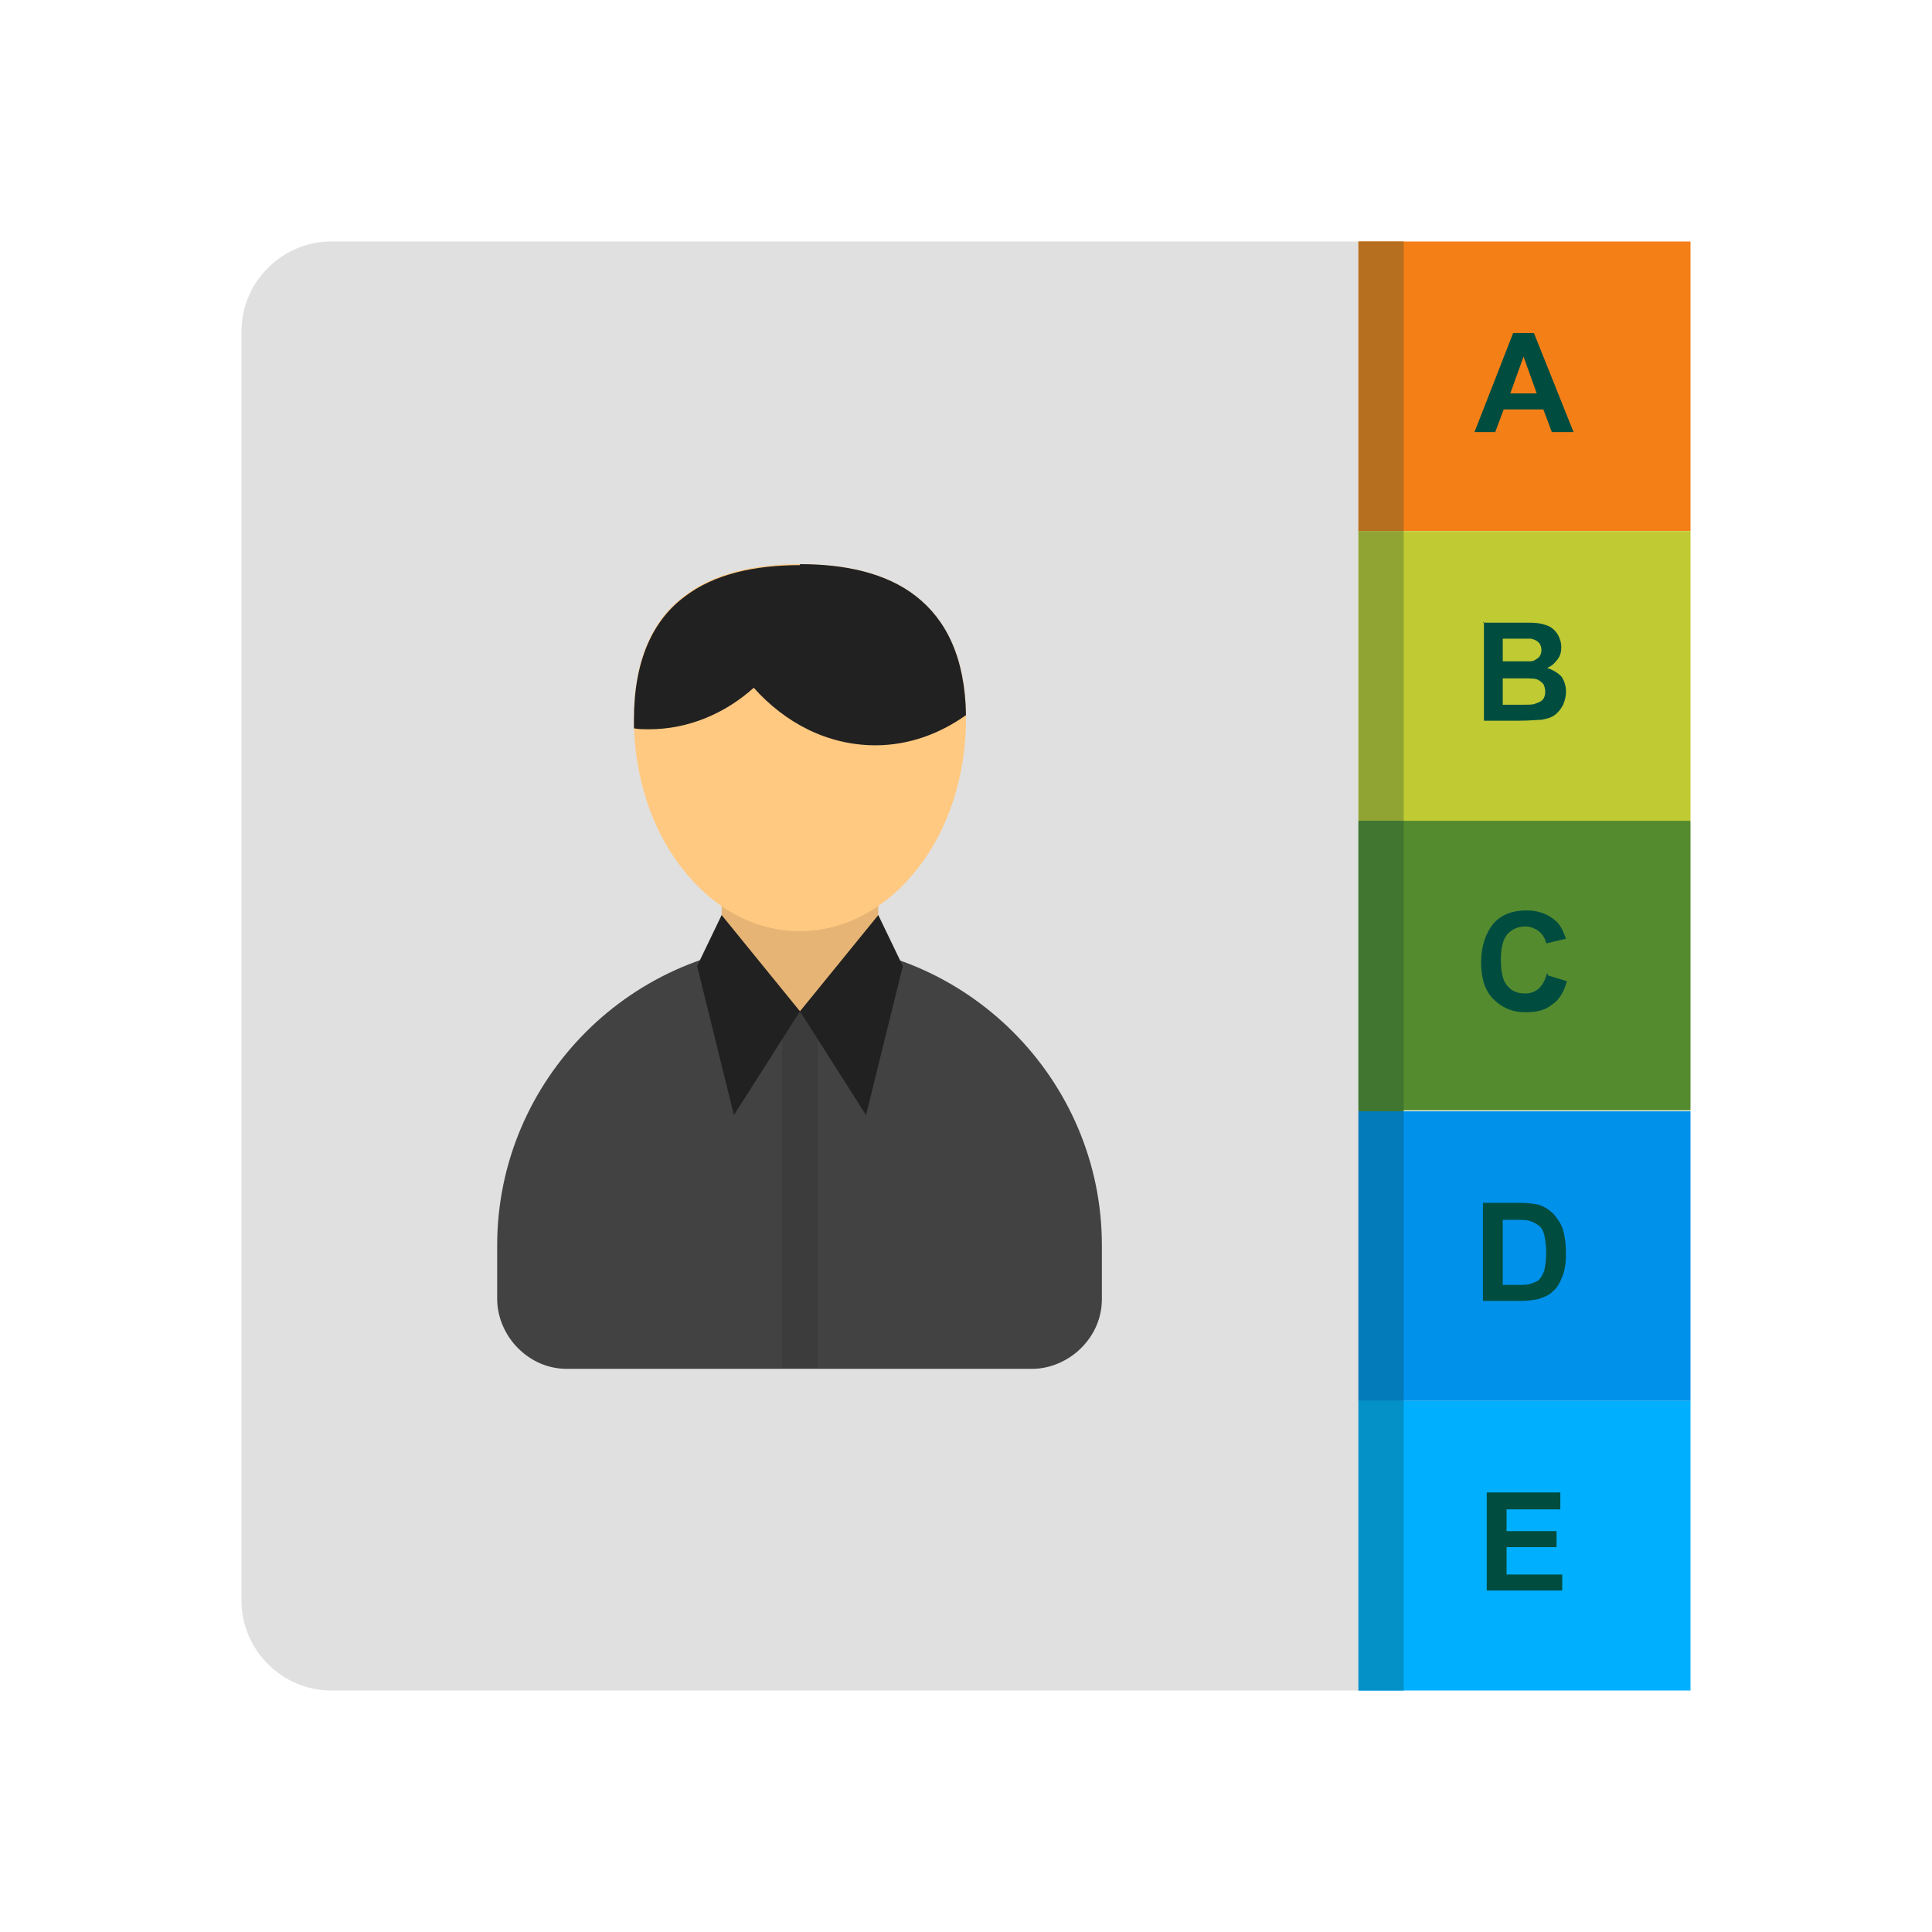
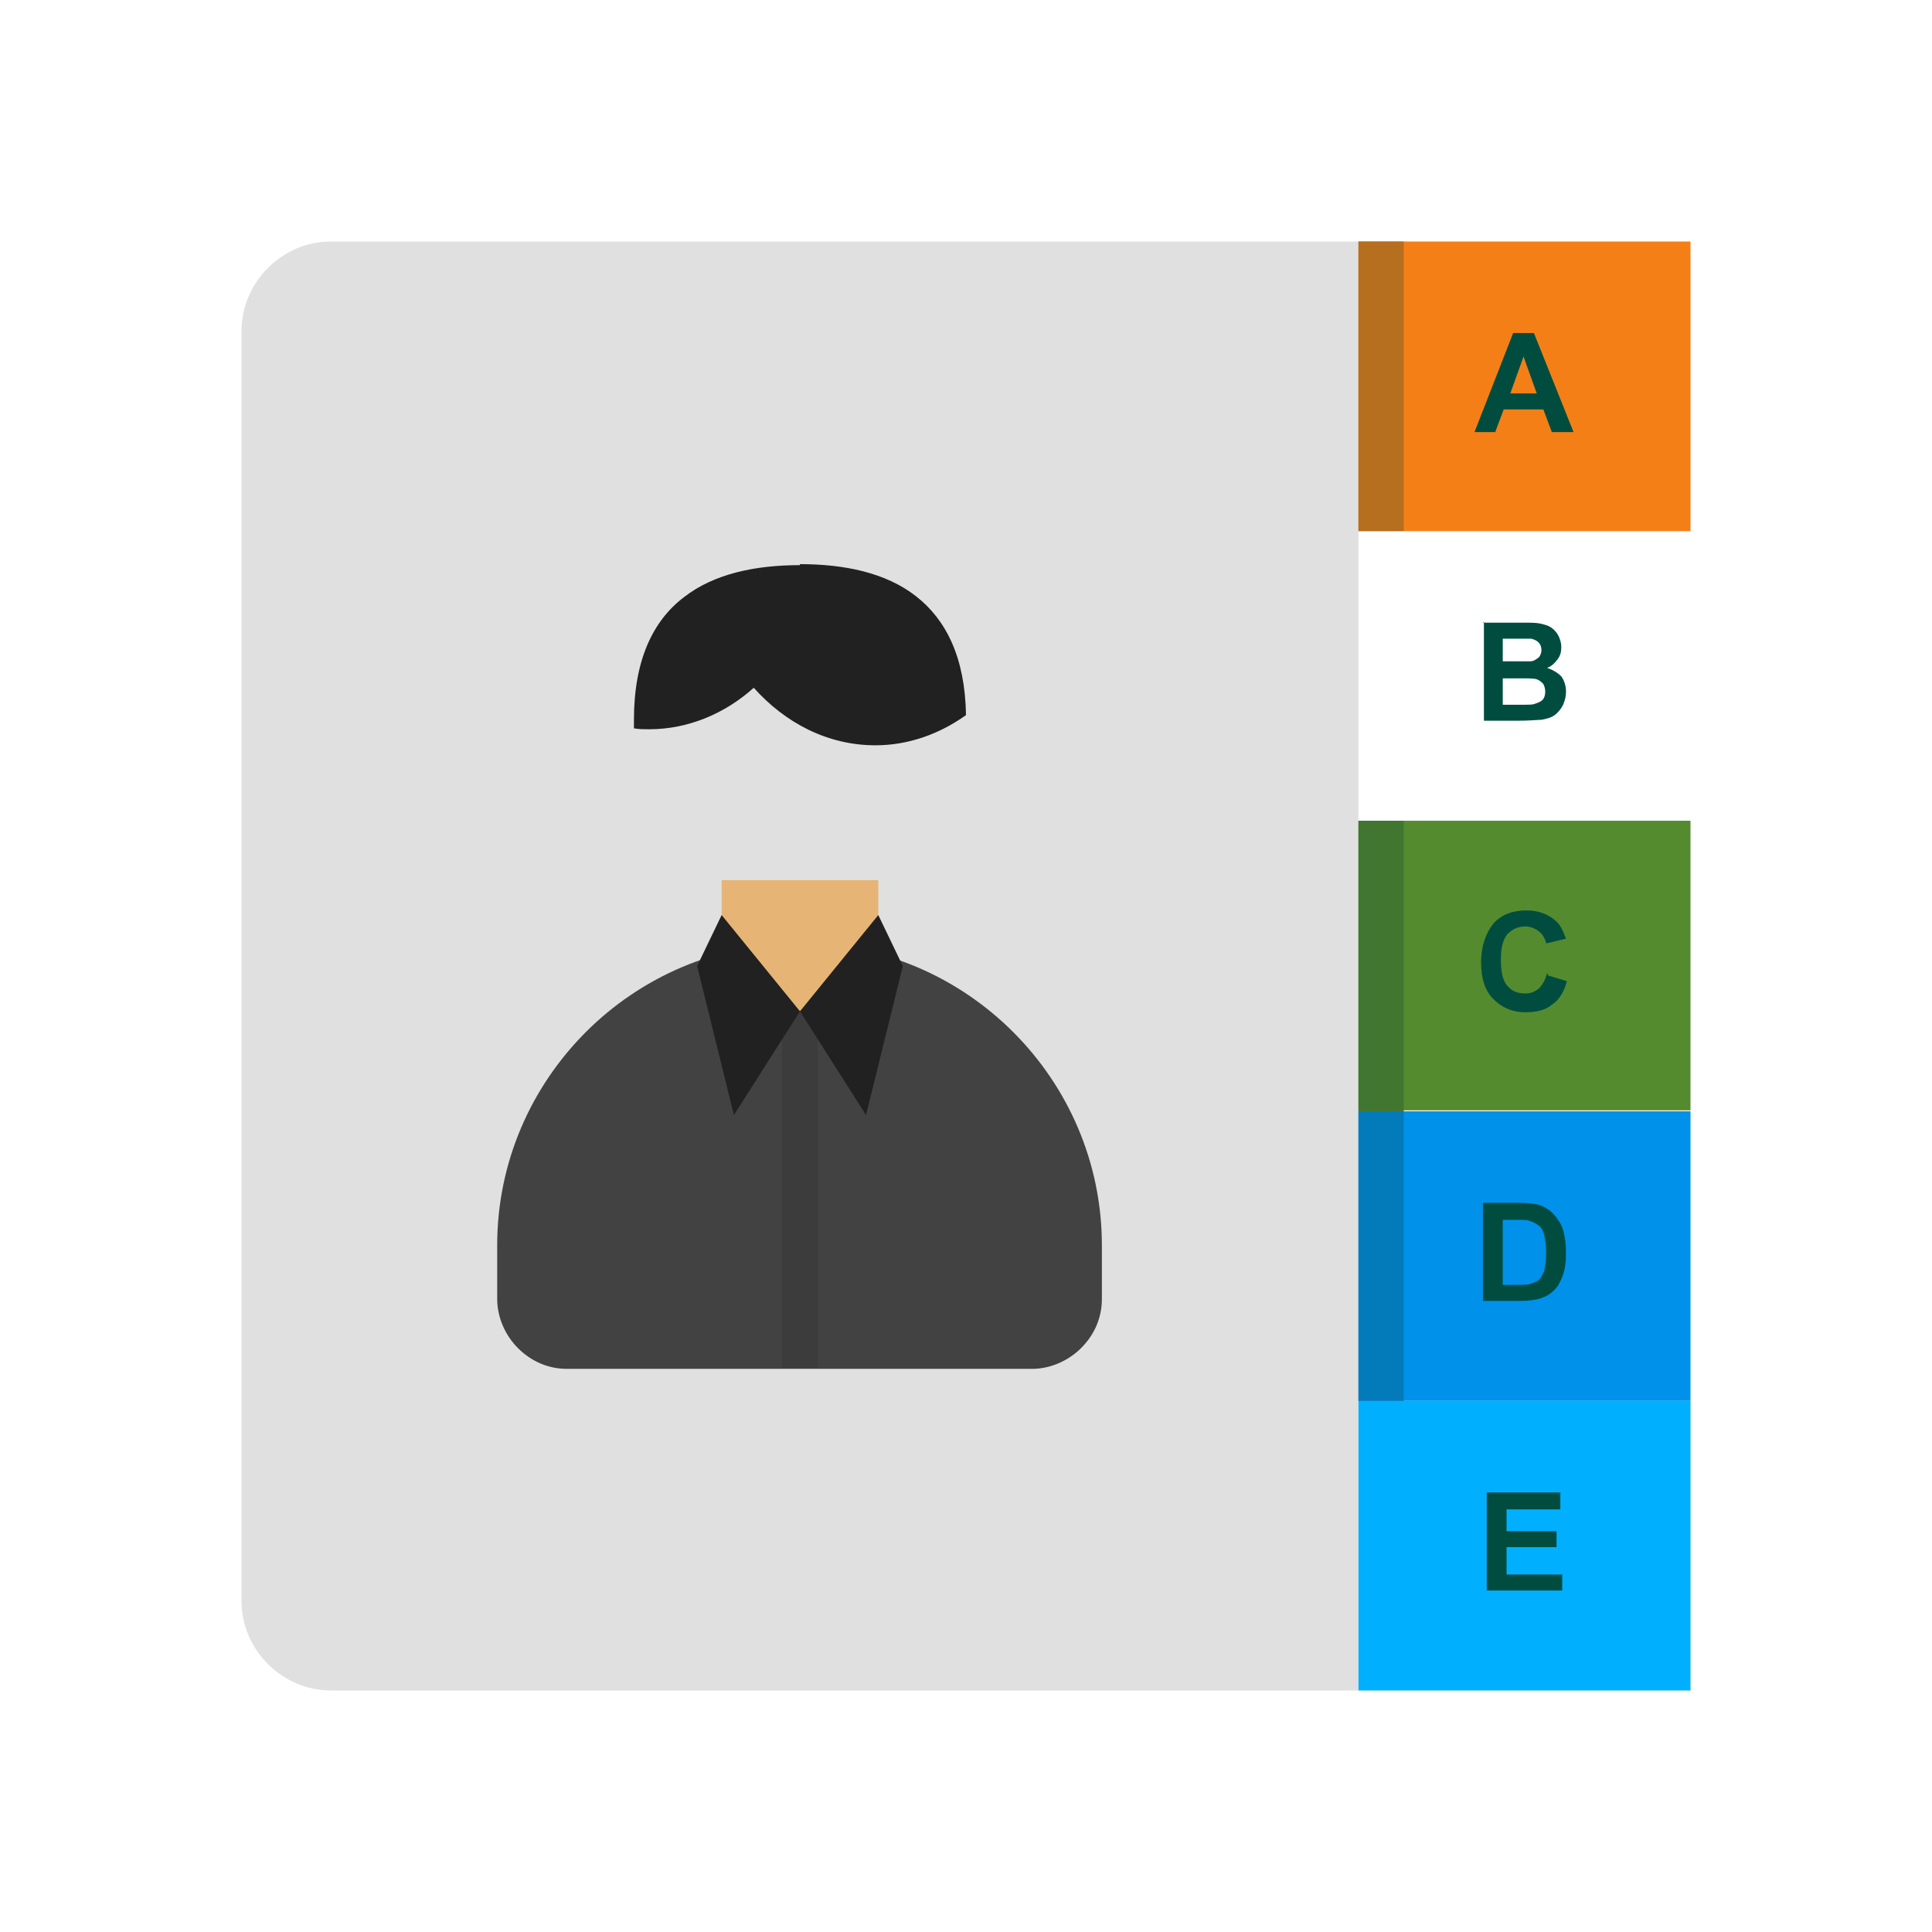
<svg xmlns="http://www.w3.org/2000/svg" width="64" height="64" viewBox="0 0 64 64" fill="none">
  <path d="M10.969 8h34.031v48h-34.031c-1.625 0-2.969-1.344-2.969-2.969v-42.062c0-1.625 1.344-2.969 2.969-2.969z" fill="#E0E0E0" />
  <path d="M26.5 31.25c2.75 0 5.25 1.125 7.063 2.938 1.813 1.813 2.938 4.313 2.938 7.063v1.781c0 .625-.25 1.188-.688 1.625-.406.406-1 .688-1.625.688h-15.406c-.625 0-1.187-.25-1.625-.688-.406-.406-.687-1-.687-1.625v-1.781c0-2.75 1.125-5.25 2.937-7.063 1.813-1.813 4.313-2.938 7.063-2.938h.031z" fill="#424242" />
  <path d="M23.906 29.156h5.188v4.344h-5.188v-4.344z" fill="#E6B575" />
-   <path d="M26.5 18.688c1.469 0 2.844.281 3.844 1.063 1.031.813 1.656 2.094 1.656 4.063 0 1.906-.594 3.656-1.563 4.906-1 1.312-2.406 2.125-3.938 2.125-1.563 0-2.938-.813-3.938-2.125-.969-1.25-1.563-3-1.563-4.906 0-1.969.625-3.281 1.656-4.063 1-.781 2.375-1.063 3.844-1.063z" fill="#FFC982" />
  <path d="M26.5 18.688c1.469 0 2.844.281 3.844 1.063 1 .781 1.625 2.031 1.656 3.938-.875.625-1.906 1-3 1-1.594 0-3-.75-4.031-1.906-.938.844-2.156 1.375-3.469 1.375-.156 0-.344 0-.5-.031v-.281c0-1.969.625-3.281 1.656-4.063 1-.781 2.375-1.062 3.844-1.062v-.031z" fill="#212121" />
  <path d="M25.906 33.063l.594.438.594-.438v12.25h-1.188v-12.25z" fill="#3C3C3C" />
  <path d="M23.906 30.313l2.594 3.188-2.188 3.438-1.219-4.938.812-1.688zm5.188 0l-2.594 3.188 2.188 3.438 1.219-4.938-.812-1.688z" fill="#212121" />
  <path d="M45 8h11v9.594h-11v-9.594z" fill="#F57F17" />
  <path d="M45 36.813h11v9.594h-11v-9.594z" fill="#0091EA" />
  <path d="M45 27.188h11v9.594h-11v-9.594z" fill="#558B2F" />
-   <path d="M45 17.594h11v9.594h-11v-9.594z" fill="#C0CA33" />
  <path d="M45 46.406h11v9.594h-11v-9.594z" fill="#00B0FF" />
  <path d="M46.5 8h-1.5v9.594h1.5v-9.594z" fill="#B66E1F" />
  <path d="M46.5 36.813h-1.5v9.594h1.5v-9.594z" fill="#037AB9" />
  <path d="M46.5 27.188h-1.5v9.625h1.5v-9.625z" fill="#417631" />
-   <path d="M46.5 17.594h-1.5v9.594h1.5v-9.594z" fill="#90A433" />
-   <path d="M46.5 46.406h-1.5v9.594h1.5v-9.594z" fill="#0391C8" />
  <path d="M52.125 14.313h-.719l-.281-.75h-1.313l-.281.75h-.687l1.281-3.281h.688l1.313 3.281zm-1.219-1.281l-.437-1.219-.438 1.219h.906-.031zm-1.781 7.594h1.313c.25 0 .438 0 .594.031.125.031.25.063.344.125.094.063.188.156.25.281.063.125.094.25.094.375 0 .156-.031.281-.125.406s-.188.219-.344.281c.188.063.344.156.469.281.094.125.156.313.156.5 0 .156-.031.281-.094.438-.062.125-.156.25-.281.344-.125.094-.281.125-.438.156-.125 0-.375.031-.781.031h-1.125v-3.281l-.031.031zm.656.531v.75h.906c.125 0 .188-.062.281-.125.062-.062.094-.156.094-.25s-.031-.187-.094-.25c-.063-.062-.125-.094-.25-.125h-.938zm0 1.313v.875h.625c.25 0 .375 0 .438-.031.094-.031.187-.063.25-.125.062-.063.094-.156.094-.281 0-.094-.031-.187-.063-.25-.063-.062-.125-.125-.219-.156s-.281-.031-.594-.031h-.531zm1.5 9.844l.625.188c-.094.344-.25.625-.5.781-.219.188-.531.25-.875.25-.437 0-.781-.156-1.062-.437s-.406-.688-.406-1.219c0-.531.156-.969.406-1.281.281-.313.656-.438 1.094-.438.406 0 .719.125.969.344.156.125.25.344.344.594l-.656.156c-.031-.156-.125-.313-.25-.406-.125-.094-.281-.156-.438-.156-.25 0-.437.094-.594.25-.156.188-.219.469-.219.844 0 .406.062.719.219.875.156.188.344.25.594.25.188 0 .313-.062.438-.156.125-.125.219-.281.281-.531l.031.094zm-2.156 7.531h1.219c.281 0 .469.031.625.062.187.063.344.156.5.313.125.156.25.312.312.531.063.219.094.469.094.781 0 .281-.031.5-.094.688-.094.25-.187.437-.344.562-.125.125-.281.188-.469.25-.156.031-.344.063-.594.063h-1.25v-3.281.031zm.656.562v2.156h.5c.188 0 .313 0 .406-.031.094-.031.188-.062.281-.125.062-.062.125-.156.187-.312.031-.156.063-.344.063-.594s-.031-.438-.063-.594c-.031-.125-.094-.25-.187-.312-.094-.063-.188-.125-.313-.156-.094-.031-.281-.031-.531-.031h-.344zm-.531 12.281v-3.25h2.438v.563h-1.781v.719h1.656v.531h-1.656v.906h1.844v.531h-2.5z" fill="#004D40" />
</svg>